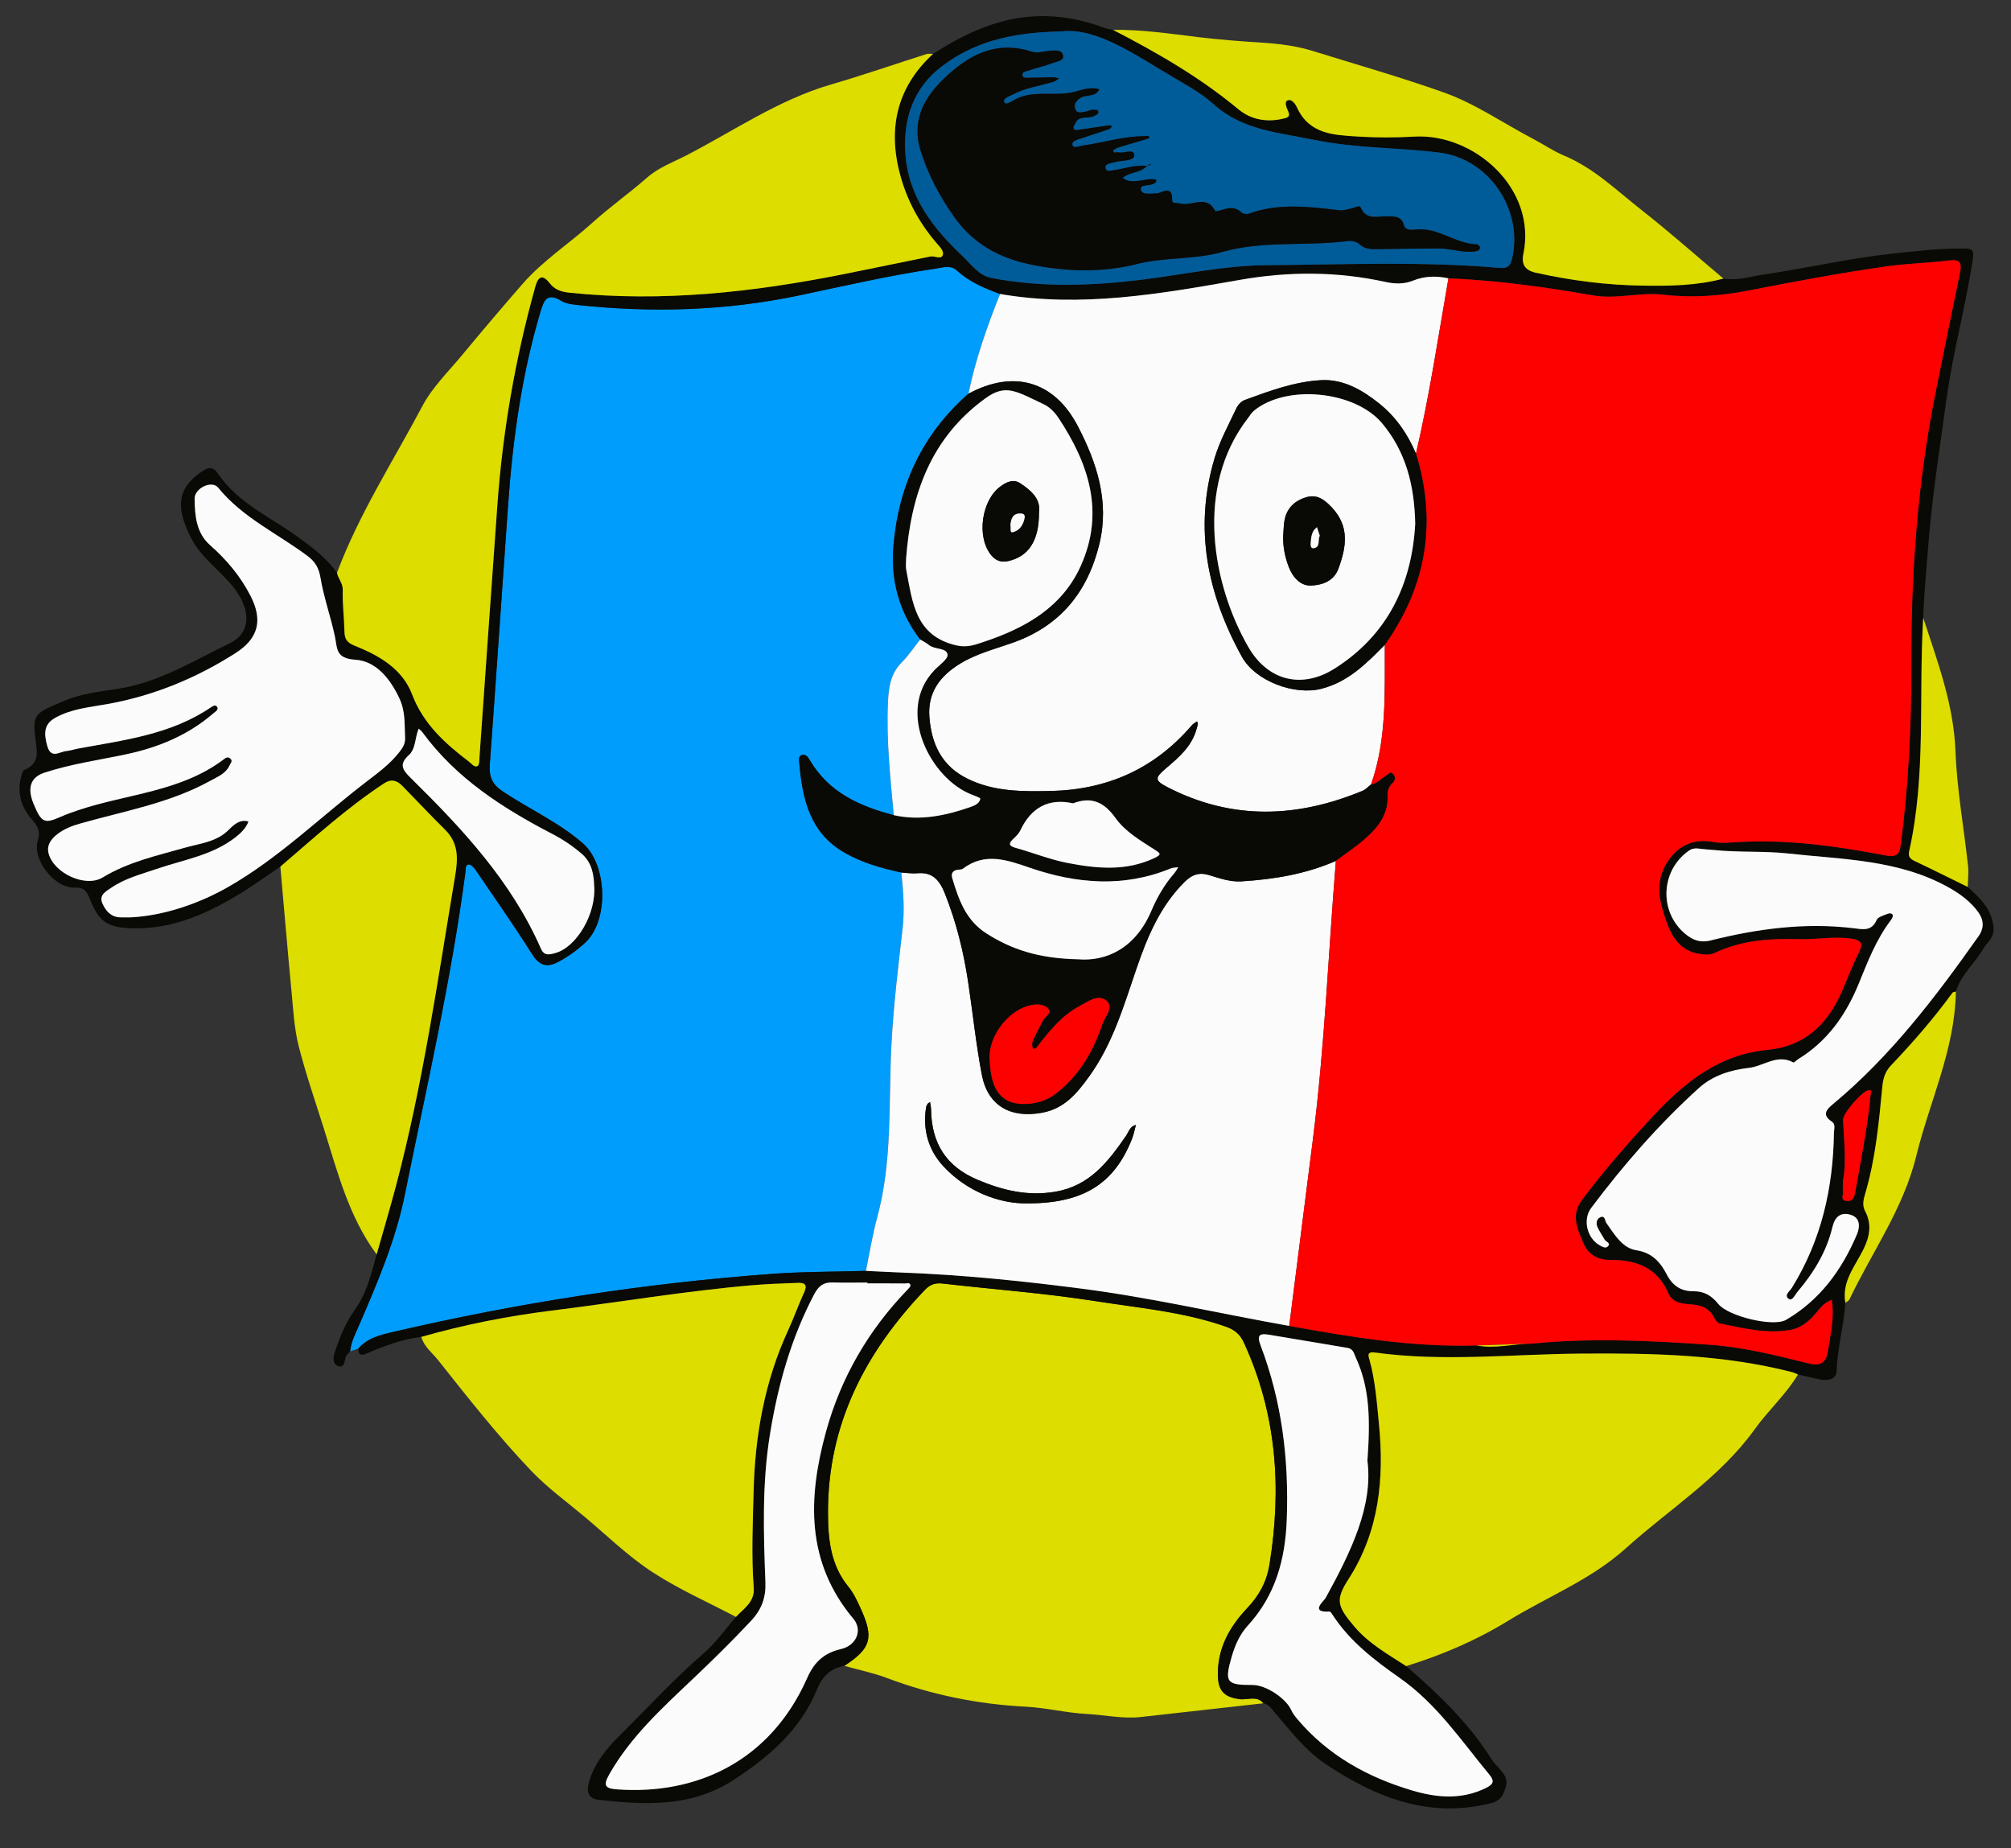
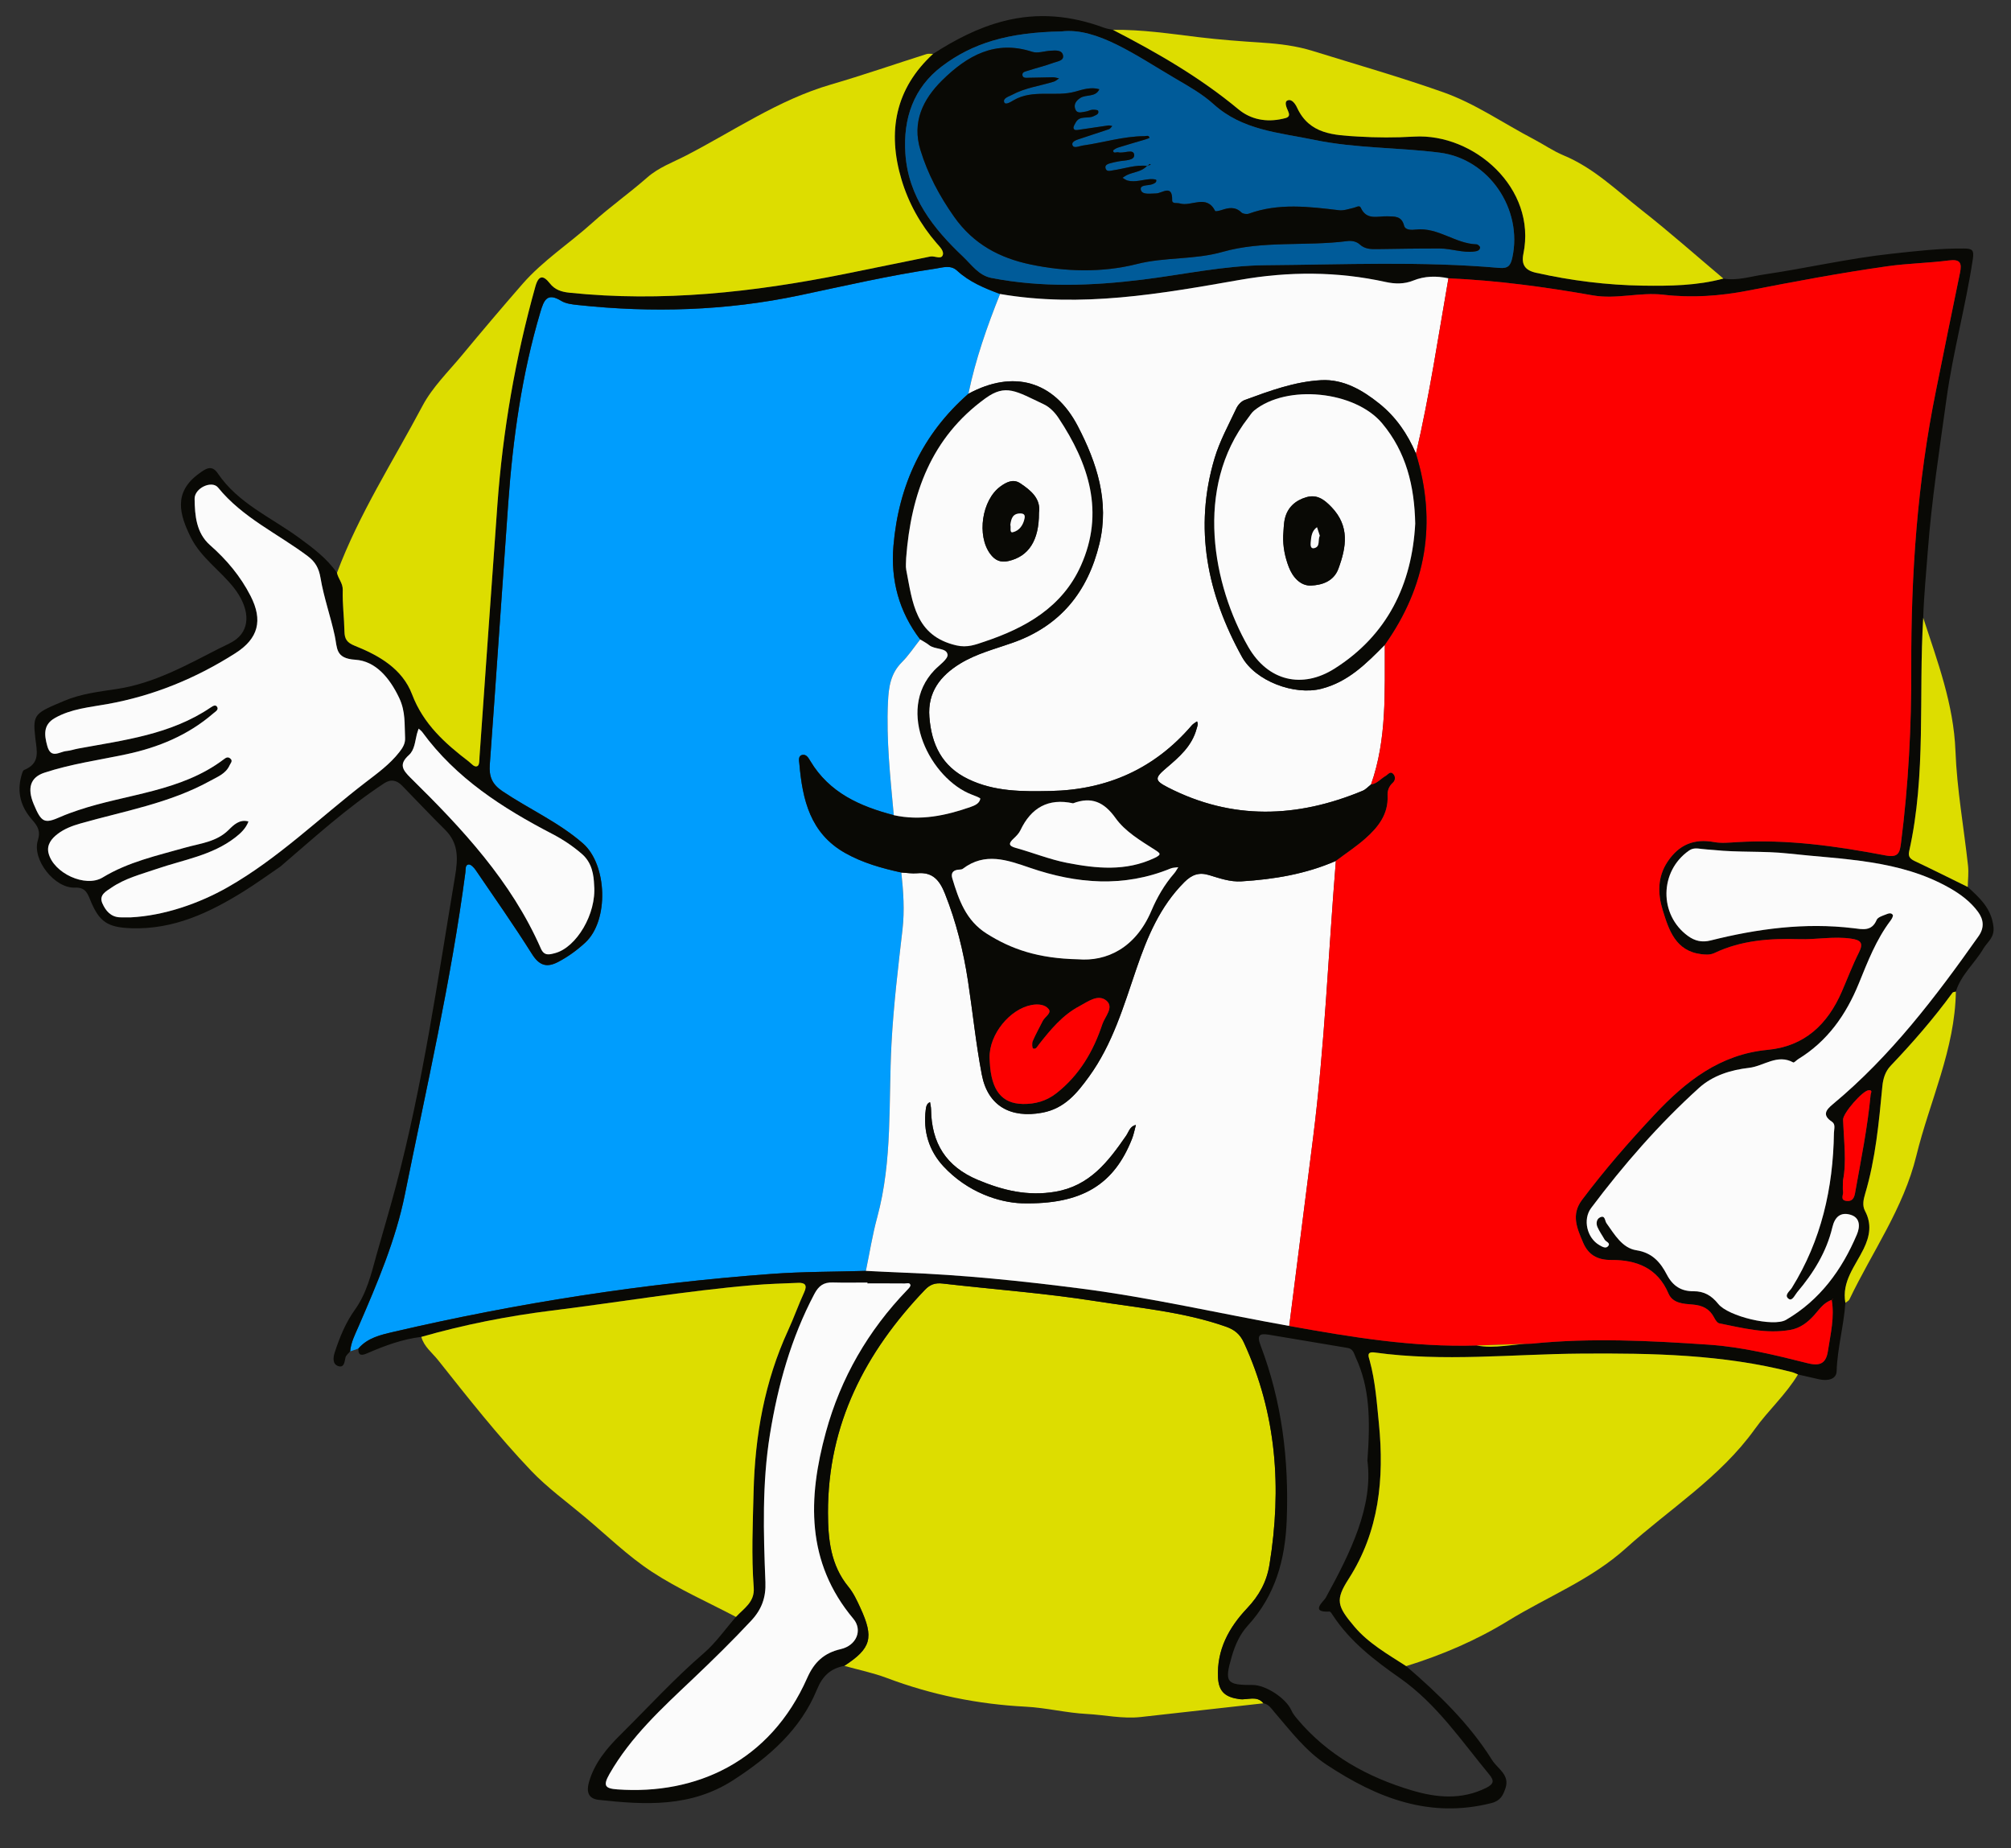
<svg xmlns="http://www.w3.org/2000/svg" version="1.1" id="Layer_1" x="0px" y="0px" width="752px" height="691px" viewBox="0 0 752 691" enable-background="new 0 0 752 691" xml:space="preserve">
  <rect x="0" y="0" width="752" height="691" fill="#333333" stroke="none" />
  <g>
    <path fill-rule="evenodd" clip-rule="evenodd" fill="#009DFD" d="M134.009,504.203c-1.022,0.354-2.044,0.708-3.066,1.062   c0.279-3.375,1.832-6.319,3.144-9.347c6.945-16.023,13.896-32.328,17.312-49.278c8.073-40.067,17.304-79.952,22.646-120.543   c0.144-1.094-0.15-2.768,1.211-2.888c0.808-0.071,1.971,1.135,2.584,2.033c7.099,10.412,14.345,20.734,21.057,31.392   c2.72,4.319,5.473,5.298,9.823,3.019c3.718-1.948,7.082-4.405,10.13-7.217c8.932-8.242,8.27-29.149-0.899-37.137   c-9.121-7.944-20.193-12.833-30.12-19.516c-3.841-2.585-4.999-5.486-4.672-9.921c2.389-32.517,4.545-65.05,6.881-97.57   c1.743-24.26,5.079-48.257,12.045-71.656c1.295-4.35,2.486-7.403,7.781-4.153c1.749,1.073,4.119,1.327,6.248,1.557   c27.777,2.987,55.4,2.166,82.797-3.604c16.913-3.562,33.757-7.482,50.87-9.993c2.672-0.393,5.665-1.521,8.114,0.741   c4.629,4.276,10.302,6.578,16.065,8.736c-4.847,12.147-9.188,24.455-11.83,37.301c-17.223,15.069-26.125,34.332-28.032,56.863   c-1.083,12.791,2.067,24.647,9.996,35.002c-2.269,2.859-4.297,5.959-6.86,8.523c-4.225,4.228-4.921,9.293-5.183,14.938   c-0.658,14.171,0.886,28.186,2.174,42.231c-12.625-3.287-24.084-8.363-31.182-20.202c-0.667-1.111-1.47-2.608-2.933-2.345   c-1.787,0.322-1.292,2.227-1.195,3.335c1.167,13.413,4.028,25.965,17.099,33.349c6.592,3.724,13.729,5.708,21.03,7.305   c0.761,7.106,1.265,14.143,0.429,21.361c-1.644,14.192-3.352,28.387-4.113,42.682c-1.155,21.682,0.461,43.589-5.345,64.918   c-1.784,6.557-2.839,13.313-4.229,19.979c-11.786,0.354-23.605,0.271-35.354,1.141c-47.624,3.522-94.691,10.818-141.205,21.647   C142.395,499.072,137.488,500.16,134.009,504.203z" />
    <path fill-rule="evenodd" clip-rule="evenodd" fill="#DDDD00" d="M472.459,636.836c-15.282,1.707-30.563,3.408-45.844,5.125   c-6.804,0.764-13.488-0.791-20.232-1.14c-7.639-0.395-15.198-2.325-22.838-2.718c-17.889-0.921-35.146-4.418-51.905-10.73   c-5.145-1.938-10.601-3.046-15.914-4.534c10.053-6.57,11.17-10.478,5.978-21.728c-1.25-2.709-2.543-5.524-4.415-7.798   c-6.722-8.163-7.655-17.888-7.673-27.76c-0.061-33.023,13.947-59.987,36.274-83.325c1.93-2.017,3.854-2.649,6.593-2.334   c19.01,2.195,38.142,3.582,57.025,6.553c16.381,2.576,33.058,4.004,48.901,9.562c3.21,1.127,5.279,2.801,6.733,5.956   c12.268,26.633,14.21,54.386,9.582,82.971c-1.05,6.483-3.841,11.572-8.395,16.392c-6.727,7.119-11.385,15.462-10.855,25.954   c0.279,5.532,3.11,7.329,8.078,8.007C466.511,635.691,469.965,633.781,472.459,636.836z" />
    <path fill-rule="evenodd" clip-rule="evenodd" fill="#090905" d="M472.459,636.836c-2.494-3.055-5.948-1.145-8.906-1.547   c-4.968-0.678-7.799-2.475-8.078-8.007c-0.529-10.492,4.129-18.835,10.855-25.954c4.554-4.819,7.345-9.908,8.395-16.392   c4.628-28.585,2.686-56.338-9.582-82.971c-1.454-3.155-3.523-4.829-6.733-5.956c-15.844-5.559-32.521-6.986-48.901-9.562   c-18.884-2.971-38.016-4.357-57.025-6.553c-2.739-0.315-4.663,0.317-6.593,2.334c-22.327,23.338-36.335,50.302-36.274,83.325   c0.018,9.872,0.951,19.597,7.673,27.76c1.872,2.273,3.165,5.089,4.415,7.798c5.192,11.25,4.075,15.157-5.978,21.728   c-5.11,1.004-8.099,3.66-10.237,8.867c-6.146,14.96-17.732,25.069-31.157,33.78c-15.924,10.332-33.021,9.357-50.458,7.451   c-4.018-0.439-4.625-3.194-3.624-6.67c2.043-7.087,6.627-12.584,11.659-17.567c10.354-10.255,20.187-21.035,31.261-30.589   c4.536-3.913,8.05-9.012,12.029-13.573c2.945-3.188,7.062-5.53,6.654-10.909c-0.907-11.96-0.347-23.934-0.053-35.904   c0.516-20.935,4.101-41.185,12.916-60.346c2.149-4.67,3.854-9.545,6.006-14.214c1.28-2.779,0.227-3.627-2.321-3.525   c-5.646,0.223-11.303,0.387-16.929,0.869c-25.193,2.164-50.128,6.398-75.203,9.507c-16.501,2.046-32.737,5.271-48.718,9.826   c-7.059,0.84-13.634,3.276-20.103,6.072c-1.804,0.779-3.54,1.365-3.439-1.711c3.479-4.043,8.385-5.131,13.219-6.256   c46.513-10.829,93.581-18.125,141.205-21.647c11.749-0.869,23.568-0.786,35.354-1.141c4.637,0.22,9.272,0.48,13.911,0.652   c22.266,0.827,44.419,3.123,66.486,5.961c26.182,3.367,51.933,9.354,77.91,13.978c23.181,4.181,46.395,8.033,70.086,7.304   c6.932,1.314,13.756-0.648,20.643-0.682c22.05-2.231,44.072-1.122,66.107,0.379c12.662,0.862,24.896,3.887,37.105,6.949   c4.702,1.18,6.816-0.066,7.508-4.599c0.97-6.355,2.538-12.665,1.395-19.172c0.181-0.065,0.36-0.131,0.54-0.197   c-0.078-0.011-0.188-0.06-0.229-0.025c-0.101,0.082-0.17,0.203-0.251,0.309c-3.062,0.959-4.699,3.599-6.678,5.789   c-2.418,2.679-5.212,4.772-8.765,5.408c-9.066,1.622-17.836-0.676-26.615-2.43c-0.764-0.152-1.499-1.281-1.93-2.12   c-1.701-3.312-4.351-4.617-8.041-4.915c-3.391-0.274-7.474-0.397-9.067-4.15c-4.07-9.586-12.052-12.581-21.364-12.514   c-5.369,0.039-8.678-2.077-10.562-6.536c-2.174-5.146-4.612-10.312-0.392-15.931c8.409-11.192,17.551-21.702,27.132-31.91   c11.693-12.457,24.452-22.506,42.256-24.186c13.827-1.304,22.441-9.527,27.769-21.796c2.12-4.882,4.007-9.88,6.396-14.625   c1.793-3.562,0.647-4.623-2.855-5.145c-6.514-0.97-12.965,0.378-19.453,0.181c-10.883-0.331-21.628,0.385-31.688,5.166   c-1.598,0.759-3.257,0.65-4.901,0.455c-9.688-1.151-12.188-9.043-14.47-16.44c-1.862-6.034-2.077-12.359,1.846-18.197   c4.276-6.362,9.882-8.648,17.374-7.281c2.737,0.5,5.656,0.197,8.478,0.024c18.841-1.155,37.361,1.486,55.759,4.992   c4.845,0.923,5.207-1.302,5.662-4.857c2.771-21.671,3.898-43.467,3.818-65.265c-0.128-34.896,2.272-69.499,9.251-103.729   c2.989-14.667,5.9-29.351,8.964-44.002c0.786-3.755,0.053-5.17-4.18-4.623c-7.586,0.98-15.288,1.087-22.857,2.154   c-17.459,2.462-34.786,5.719-52.095,9.102c-10.476,2.047-21.131,2.803-31.808,1.554c-8.805-1.031-17.509,1.806-26.37,0.245   c-17.861-3.146-35.826-5.594-53.976-6.377c-4.479-0.94-8.861-0.902-13.202,0.854c-3.323,1.346-6.817,1.281-10.292,0.516   c-18.112-3.99-36.266-3.991-54.496-0.786c-29.686,5.22-59.381,10.495-89.686,5.278c-5.764-2.158-11.437-4.46-16.065-8.736   c-2.449-2.263-5.442-1.134-8.114-0.741c-17.113,2.511-33.957,6.431-50.87,9.993c-27.396,5.771-55.02,6.592-82.797,3.604   c-2.129-0.229-4.5-0.483-6.248-1.557c-5.294-3.25-6.486-0.196-7.781,4.153c-6.966,23.399-10.302,47.396-12.045,71.656   c-2.336,32.521-4.492,65.054-6.881,97.57c-0.326,4.435,0.832,7.336,4.672,9.921c9.927,6.683,21,11.571,30.12,19.516   c9.169,7.987,9.831,28.895,0.899,37.137c-3.048,2.812-6.412,5.269-10.13,7.217c-4.351,2.279-7.103,1.301-9.823-3.019   c-6.712-10.657-13.958-20.979-21.057-31.392c-0.613-0.898-1.776-2.104-2.584-2.033c-1.361,0.12-1.067,1.794-1.211,2.888   c-5.342,40.591-14.573,80.476-22.646,120.543c-3.416,16.95-10.367,33.255-17.312,49.278c-1.312,3.027-2.865,5.972-3.144,9.347   c-0.61,0.768-1.576,1.462-1.752,2.318c-0.344,1.669-0.513,3.855-2.629,3.206c-2.343-0.719-1.963-3.38-1.385-5.144   c1.837-5.603,4.031-11.054,7.526-15.929c4.436-6.186,6.166-13.506,8.14-20.699c2.398-8.468,4.915-16.904,7.175-25.409   c10.14-38.164,15.642-77.21,22.174-116.067c1.116-6.64,1.316-12.312-3.788-17.352c-5.446-5.377-10.672-10.977-16.032-16.442   c-1.959-1.998-4.135-2.578-6.697-0.896c-13.94,9.151-26.221,20.364-38.835,31.163c-4.507,3.062-8.92,6.275-13.539,9.158   c-12.897,8.053-26.354,14.405-42.138,13.885c-8.902-0.293-12.076-2.357-15.403-10.572c-0.983-2.426-1.82-4.788-5.693-4.613   c-7.62,0.345-16.158-10.47-13.9-17.691c1.11-3.55-0.148-5.417-2.151-7.688c-4.201-4.762-5.764-10.251-3.994-16.489   c0.216-0.762,0.472-1.898,1.014-2.121c6.17-2.529,4.751-7.03,4.152-12.187c-1.023-8.809-0.063-9.042,10.861-13.67   c6.25-2.648,13.03-3.426,19.728-4.438c13.936-2.107,26.048-8.944,38.358-15.218c2.144-1.093,4.47-1.987,6.324-3.462   c5.493-4.367,4.591-12.001-0.938-19.079c-5.147-6.59-12.436-11.34-16.212-19.019c-4.084-8.306-6.666-16.646,3.121-23.754   c2.349-1.706,4.696-3.516,7.004-0.096c7.573,11.218,19.875,16.429,30.3,24.034c5.245,3.826,10.478,7.739,14.279,13.164   c0.435,2.234,2.239,3.838,2.159,6.479c-0.156,5.137,0.538,10.294,0.634,15.447c0.053,2.823,0.939,4.183,3.81,5.332   c9.114,3.65,17.835,8.596,21.49,18.216c4.207,11.074,12.305,18.307,21.213,25.106c1.004,0.767,2.109,2.353,3.286,1.634   c0.718-0.438,0.631-2.364,0.721-3.635c2.234-31.37,4.387-62.745,6.675-94.111c2.014-27.626,6.717-54.789,14.191-81.479   c1.228-4.384,2.99-4.287,5.399-1.227c1.943,2.468,4.42,3.21,7.348,3.514c34.64,3.592,68.776-0.175,102.707-6.965   c10.752-2.151,21.482-4.408,32.232-6.563c1.553-0.312,3.881,1.105,4.585-0.349c0.775-1.604-1.111-3.353-2.229-4.645   c-6.085-7.032-10.536-15.072-13.146-23.845c-5.294-17.793-2.37-33.857,11.814-46.912c8.24-5.292,16.768-9.783,26.405-12.26   c12.904-3.316,25.289-2.071,37.571,2.48c1.052,0.39,2.197,0.525,3.299,0.779c16.515,8.515,32.542,17.749,46.922,29.698   c4.611,3.832,10.447,4.943,16.52,3.556c1.545-0.353,3.088-0.538,2.088-2.795c-0.594-1.34-1.557-3.464-0.295-4.043   c1.668-0.767,3.029,1.394,3.64,2.712c4.617,9.981,13.862,10.22,22.75,10.767c6.968,0.429,14.004,0.438,20.974,0.023   c22.35-1.332,45.949,19.283,40.887,43.843c-0.829,4.021,0.652,6.154,4.678,7.054c13.192,2.949,26.563,4.635,40.037,4.827   c10.062,0.143,20.211,0.021,30.075-2.648c5.155,0.891,10.107-0.772,15.073-1.503c16.023-2.358,31.818-6.055,47.971-7.79   c9-0.968,17.94-2.044,27.012-1.938c3.08,0.035,3.731,0.61,3.23,3.934c-2.652,17.595-7.435,34.764-9.869,52.421   c-2.604,18.883-5.544,37.694-6.973,56.73c-0.625,8.328-1.445,16.64-1.719,24.992c-1.774,29.11,1.196,58.508-5.27,87.331   c-0.472,2.103,0.568,2.892,2.272,3.698c6.588,3.118,13.105,6.384,19.65,9.595c4.476,4.104,8.815,7.946,9.619,14.842   c0.48,4.122-2.271,5.675-3.728,8.159c-3.226,5.501-8.39,9.778-10.344,16.128c-0.426,0.129-1.042,0.119-1.251,0.406   c-7.05,9.678-14.896,18.675-23.142,27.34c-2.009,2.111-2.817,4.812-3.092,7.688c-1.292,13.54-2.538,27.085-6.448,40.212   c-0.608,2.045-1.119,4.32-0.045,6.328c2.615,4.886,1.81,9.456-0.502,14.204c-3.123,6.413-8.272,12.192-6.829,20.167   c-0.561,8.58-2.992,16.903-3.262,25.567c-0.098,3.152-3.526,3.722-6.531,3.04c-2.648-0.602-5.296-1.204-7.944-1.806   c-0.757-0.302-1.489-0.693-2.271-0.894c-25.876-6.636-52.314-7.102-78.774-6.915c-25.731,0.182-51.475,3.152-77.179-0.405   c-3.248-0.45-2.331,1.51-1.934,2.961c2.122,7.753,2.674,15.722,3.463,23.663c2.037,20.48,0.081,40.283-11.318,58.015   c-5.075,7.894-4.325,10.183,2.159,17.855c5.296,6.266,12.519,10.339,19.361,14.754c12.104,10.433,23.582,21.46,32.128,35.121   c2.053,3.28,6.696,5.491,5.01,10.504c-0.867,2.578-1.809,4.714-5.245,5.585c-23.092,5.853-42.749-1.852-61.62-14.316   c-7.996-5.281-13.473-12.633-19.512-19.641C475.468,638.869,474.458,637.177,472.459,636.836z M640.829,317.794   c-1.492-0.124-2.99-0.207-4.477-0.385c-1.636-0.194-3.147-0.503-4.738,0.599c-11.104,7.685-11.322,24.065-0.38,31.96   c2.579,1.86,5.214,2.462,8.438,1.654c17.528-4.395,35.264-6.763,53.361-4.587c3.49,0.419,6.872,1.29,8.735-3.11   c0.409-0.968,2.114-1.507,3.326-1.974c0.84-0.324,2.053-0.907,2.698,0.117c0.243,0.386-0.361,1.501-0.817,2.103   c-5.39,7.11-8.557,15.366-11.87,23.495c-4.779,11.724-11.692,21.591-22.649,28.301c-0.665,0.407-1.574,1.43-1.873,1.265   c-5.989-3.3-11.034,1.385-16.526,2.01c-6.785,0.772-13.572,2.851-18.727,7.514c-14.971,13.544-28.19,28.734-40.311,44.86   c-3.268,4.347-1.544,11.265,3.03,13.896c1.006,0.579,2.341,1.413,3.207,0.489c1.211-1.292-0.761-1.698-1.233-2.547   c-0.881-1.58-1.967-3.066-2.682-4.715c-0.558-1.282-0.339-2.938,0.945-3.566c1.988-0.972,1.787,1.239,2.45,2.165   c3.015,4.204,5.872,9.292,11.183,10.113c6.001,0.929,9.029,4.584,11.396,9.128c2.201,4.227,5.386,6.232,9.907,6.193   c4.019-0.034,6.809,1.62,9.312,4.747c3.725,4.648,20.605,8.708,25.33,5.953c12.664-7.382,20.895-18.655,26.509-31.928   c1.188-2.81,1.355-6.317-2.493-7.398c-3.615-1.015-5.758,0.819-6.672,4.681c-2.188,9.245-7.08,17.141-13.166,24.314   c-0.882,1.04-1.835,3.426-3.161,2.489c-1.896-1.339,0.408-2.906,1.145-4.091c11.044-17.76,15.46-37.3,15.762-57.958   c0.021-1.414,0.72-3.214-0.755-4.192c-3.769-2.503-2.181-4.444,0.368-6.562c21.601-17.945,38.407-40.052,54.472-62.805   c2.237-3.169,1.905-6.24-0.221-9.123c-2.803-3.797-6.518-6.571-10.626-8.904c-18.739-10.638-39.847-10.618-60.307-12.882   C659.555,318.101,650.111,318.785,640.829,317.794z M48.919,342.986c12.455-0.635,25.579-5.192,36.293-11.297   c18.933-10.786,34.374-26.04,51.471-39.165c4.482-3.44,9.082-6.763,12.621-11.286c1.266-1.619,2.295-3.206,2.178-5.384   c-0.271-5.021,0.242-9.739-2.208-14.911c-3.609-7.622-8.916-13.797-16.404-14.279c-7.504-0.484-6.699-4.32-7.667-8.855   c-1.559-7.301-4.12-14.407-5.35-21.748c-0.614-3.664-1.97-6.021-4.762-8.119c-11.244-8.448-24.384-14.361-33.545-25.646   c-2.301-2.834-8.821,0.166-8.774,4.193c0.072,6.241,0.625,12.807,5.772,17.328c6.213,5.458,11.381,11.629,15.15,18.982   c4.665,9.102,2.978,15.906-5.672,21.42c-14.719,9.384-30.604,15.913-47.843,19.016c-6.685,1.203-13.563,1.756-19.644,5.213   c-4.401,2.502-4.02,6.245-2.866,10.436c1.383,5.021,4.589,2.149,7.157,1.918c1.475-0.132,2.911-0.652,4.378-0.924   c17.127-3.162,34.598-5.208,49.56-15.357c0.829-0.562,1.925-1.268,2.491-0.111c0.506,1.034-0.775,1.69-1.504,2.322   c-9.42,8.146-20.518,12.723-32.564,15.281c-10.233,2.174-20.643,3.604-30.613,6.895c-5.222,1.724-6.47,5.762-3.986,11.716   c2.907,6.968,4.005,7.457,10.081,4.771c2.119-0.938,4.314-1.715,6.512-2.456c18.287-6.165,38.489-6.858,54.631-19.146   c0.679-0.517,1.389-0.91,2.218-0.266c1.196,0.929,0.194,1.752-0.159,2.562c-1.386,3.177-4.496,4.319-7.208,5.821   c-15.162,8.397-32.161,11.302-48.56,15.964c-3.117,0.887-6.016,1.991-8.523,3.896c-2.292,1.742-4.22,4.093-3.427,7.232   c1.876,7.431,13.764,12.999,20.234,9.068c9.576-5.816,20.251-8.144,30.782-11.139c5.648-1.606,11.771-2.098,16.354-6.67   c1.884-1.881,4.105-4.051,7.387-3.128c-0.948,2.573-2.866,4.374-4.944,5.987c-8.66,6.723-19.418,8.329-29.395,11.759   c-5.817,2-11.805,3.493-16.929,7.02c-1.928,1.327-4.754,2.688-3.359,5.845c1.233,2.792,3.161,5.125,6.648,5.235   C46.26,343.021,47.59,342.986,48.919,342.986z M396.981,11.745c-20.05,0.353-33.347,4.414-44.766,13.043   c-10.576,7.992-14.524,19.468-13.66,32.563c1.073,16.263,10.403,28.041,21.593,38.617c3.183,3.009,5.829,7.027,10.609,7.955   c18.809,3.647,37.662,2.951,56.545,0.609c15.332-1.901,30.574-5.259,46.018-5.378c29.115-0.224,58.268-1.543,87.351,1.011   c3.275,0.288,4.201-0.891,4.852-3.854c3.953-18.004-8.639-36.881-27.161-39.239c-15.566-1.982-31.308-1.555-46.892-4.781   c-13.338-2.762-26.862-3.561-37.691-13.365c-4.146-3.754-9.187-6.603-14.059-9.455C424.697,20.677,410.231,10.199,396.981,11.745z    M511.339,546.125c1.114-15.374,0.881-27.285-4.348-38.531c-0.657-1.415-0.921-3.272-3.011-3.619   c-9.837-1.634-19.666-3.316-29.503-4.951c-3.464-0.575-4.563,0.146-3.09,4.018c7.979,20.978,10.624,42.713,9.782,65.139   c-0.564,15.044-4.271,28.369-14.593,39.646c-2.901,3.169-4.7,7.161-5.937,11.4c-2.838,9.731-2.134,10.809,7.796,10.765   c4.912-0.022,12.463,4.977,14.435,9.417c0.525,1.184,1.365,2.263,2.208,3.266c11.405,13.572,26.229,21.779,42.938,26.744   c9.228,2.742,18.549,3.593,27.719-0.96c2.983-1.48,3.027-2.747,1.159-5.006c-10.469-12.656-19.669-26.426-33.457-36.08   c-9.403-6.585-18.557-13.586-25.002-23.404c-0.357-0.545-0.878-1.453-1.277-1.43c-7.531,0.443-2.083-3.943-1.473-5.054   C505.068,580.417,513.547,563.154,511.339,546.125z M324.366,479.847c0-0.107,0.001-0.216,0.001-0.323   c-4.33,0-8.664,0.096-12.99-0.031c-3.354-0.098-5.232,1.227-6.868,4.327c-8.72,16.52-13.637,34.207-16.598,52.496   c-2.966,18.317-2.423,36.783-1.69,55.229c0.223,5.594-1.31,10.104-5.304,14.383c-7.047,7.551-14.397,14.75-21.882,21.848   c-11.454,10.862-23.129,21.5-31.124,35.483c-2.562,4.48-1.579,5.444,3.007,5.771c29.292,2.088,57.068-10.307,70.945-41.702   c2.582-5.842,6.259-9.311,12.531-10.752c5.922-1.361,8.248-7.123,4.722-11.326c-17.792-21.205-17.032-45.151-10.28-69.815   c5.539-20.23,15.784-37.942,30.367-53.091c0.529-0.55,1.342-1.341,1.242-1.873c-0.197-1.053-1.368-0.592-2.11-0.6   C333.679,479.823,329.022,479.847,324.366,479.847z M222.178,331.022c-0.155-3.765-0.703-8.387-4.584-11.755   c-3.394-2.945-7.106-5.413-11.104-7.492c-18.559-9.648-35.958-20.793-48.569-38.046c-0.367-0.502-0.909-0.876-1.369-1.311   c-0.228,0.694-0.498,1.377-0.676,2.083c-0.686,2.725-0.841,5.88-2.958,7.788c-3.791,3.419-2.469,5.497,0.66,8.572   c19.255,18.93,37.632,38.593,48.682,63.792c1.248,2.845,3.189,2.267,5.342,1.689C215.53,354.219,223.077,341.688,222.178,331.022z    M689.162,441.366c0,2.15-0.139,3.173,0.035,4.14c0.221,1.229-1.268,3.203,1.303,3.507c2.139,0.253,2.857-1.084,3.188-2.945   c2.171-12.25,4.67-24.447,5.83-36.855c0.055-0.581,0.888-1.706-0.751-1.598c-2.256,0.149-9.665,8.618-9.569,11.054   C689.508,426.619,690.559,434.569,689.162,441.366z" />
    <path fill-rule="evenodd" clip-rule="evenodd" fill="#DDDD00" d="M348.902,20.158c-14.185,13.055-17.108,29.119-11.814,46.912   c2.61,8.772,7.062,16.812,13.146,23.845c1.117,1.292,3.004,3.04,2.229,4.645c-0.704,1.454-3.032,0.037-4.585,0.349   c-10.75,2.155-21.48,4.412-32.232,6.563c-33.931,6.79-68.066,10.557-102.707,6.965c-2.928-0.304-5.405-1.046-7.348-3.514   c-2.409-3.061-4.171-3.157-5.399,1.227c-7.474,26.689-12.177,53.853-14.191,81.479c-2.288,31.366-4.44,62.741-6.675,94.111   c-0.09,1.271-0.003,3.196-0.721,3.635c-1.177,0.719-2.282-0.867-3.286-1.634c-8.908-6.8-17.006-14.032-21.213-25.106   c-3.655-9.62-12.376-14.565-21.49-18.216c-2.871-1.149-3.757-2.509-3.81-5.332c-0.096-5.153-0.79-10.311-0.634-15.447   c0.08-2.642-1.724-4.245-2.159-6.479c8.25-22.032,21.025-41.774,31.975-62.422c3.69-6.957,9.639-12.749,14.752-18.91   c7.445-8.97,14.975-17.873,22.641-26.654c7.684-8.804,17.566-15.156,26.182-22.938c6.55-5.918,13.812-11.043,20.45-16.869   c4.306-3.778,9.569-5.657,14.458-8.177c17.897-9.225,34.601-20.867,54.252-26.592c11.999-3.496,23.82-7.599,35.737-11.38   C347.204,19.98,348.085,20.168,348.902,20.158z" />
    <path fill-rule="evenodd" clip-rule="evenodd" fill="#DDDD00" d="M525.841,622.933c-6.843-4.415-14.065-8.488-19.361-14.754   c-6.484-7.673-7.234-9.962-2.159-17.855c11.399-17.731,13.355-37.534,11.318-58.015c-0.789-7.941-1.341-15.91-3.463-23.663   c-0.397-1.451-1.314-3.411,1.934-2.961c25.704,3.558,51.447,0.587,77.179,0.405c26.46-0.187,52.898,0.279,78.774,6.915   c0.781,0.2,1.514,0.592,2.271,0.894c-4.485,7.505-11.067,13.354-16.122,20.406c-13.013,18.151-31.918,29.854-48.151,44.499   c-13.179,11.889-29.416,18.151-44.121,27.192C552.002,613.335,539.204,618.779,525.841,622.933z" />
    <path fill-rule="evenodd" clip-rule="evenodd" fill="#DDDD00" d="M157.551,499.842c15.981-4.555,32.217-7.78,48.718-9.826   c25.075-3.108,50.009-7.343,75.203-9.507c5.626-0.482,11.282-0.646,16.929-0.869c2.548-0.102,3.602,0.746,2.321,3.525   c-2.151,4.669-3.856,9.544-6.006,14.214c-8.815,19.161-12.4,39.411-12.916,60.346c-0.294,11.971-0.854,23.944,0.053,35.904   c0.407,5.379-3.709,7.722-6.654,10.909c-10.514-5.544-21.502-10.364-31.399-16.851c-8.982-5.886-16.806-13.551-25.087-20.495   c-6.783-5.688-14.037-10.945-20.112-17.317c-12.427-13.036-23.565-27.225-34.771-41.327   C161.597,505.736,158.562,503.527,157.551,499.842z" />
-     <path fill-rule="evenodd" clip-rule="evenodd" fill="#DDDD00" d="M104.839,324.014c12.615-10.799,24.895-22.012,38.835-31.163   c2.562-1.682,4.738-1.102,6.697,0.896c5.359,5.466,10.585,11.065,16.032,16.442c5.104,5.04,4.904,10.712,3.788,17.352   c-6.532,38.857-12.034,77.903-22.174,116.067c-2.26,8.505-4.776,16.941-7.175,25.409c-10.45-14.154-14.657-30.928-19.811-47.299   c-3.215-10.214-6.75-20.352-9.37-30.719c-1.629-6.447-1.982-13.242-2.618-19.909C107.55,355.407,106.23,339.707,104.839,324.014z" />
    <path fill-rule="evenodd" clip-rule="evenodd" fill="#DDDD00" d="M644.452,104.151c-9.864,2.67-20.013,2.791-30.075,2.648   c-13.474-0.192-26.845-1.878-40.037-4.827c-4.025-0.899-5.507-3.032-4.678-7.054c5.062-24.56-18.537-45.175-40.887-43.843   c-6.97,0.415-14.006,0.405-20.974-0.023c-8.888-0.547-18.133-0.785-22.75-10.767c-0.61-1.318-1.972-3.479-3.64-2.712   c-1.262,0.579-0.299,2.703,0.295,4.043c1,2.257-0.543,2.442-2.088,2.795c-6.072,1.388-11.908,0.276-16.52-3.556   c-14.38-11.949-30.407-21.184-46.922-29.698c10.712-0.151,21.268,1.43,31.862,2.718c7.99,0.971,16.034,1.56,24.069,2.084   c6.386,0.417,12.689,1.196,18.805,3.097c16.293,5.063,32.724,9.749,48.798,15.438c11.991,4.243,22.55,11.655,33.806,17.542   c3.756,1.965,7.284,4.44,11.178,6.055c11.276,4.675,19.86,13.142,29.203,20.475C624.343,86.764,634.289,95.596,644.452,104.151z" />
    <path fill-rule="evenodd" clip-rule="evenodd" fill="#DDDD00" d="M690.07,487.097c-1.443-7.975,3.706-13.754,6.829-20.167   c2.312-4.748,3.117-9.318,0.502-14.204c-1.074-2.008-0.563-4.283,0.045-6.328c3.91-13.127,5.156-26.672,6.448-40.212   c0.274-2.877,1.083-5.577,3.092-7.688c8.246-8.665,16.092-17.662,23.142-27.34c0.209-0.287,0.825-0.277,1.251-0.406   c-0.314,21.585-9.781,40.94-14.781,61.386c-4.813,19.684-16.517,35.899-25.025,53.716   C691.317,486.385,690.582,486.687,690.07,487.097z" />
    <path fill-rule="evenodd" clip-rule="evenodd" fill="#DDDD00" d="M735.831,331.622c-6.545-3.211-13.062-6.477-19.65-9.595   c-1.704-0.807-2.744-1.596-2.272-3.698c6.466-28.823,3.495-58.221,5.27-87.331c5.31,16.29,11.384,32.255,12.056,49.834   c0.548,14.316,3.14,28.551,4.696,42.836C736.215,326.284,735.88,328.969,735.831,331.622z" />
    <path fill-rule="evenodd" clip-rule="evenodd" fill="#FBFBFB" d="M373.961,109.919c30.305,5.217,60-0.059,89.686-5.278   c18.23-3.205,36.384-3.204,54.496,0.786c3.475,0.766,6.969,0.83,10.292-0.516c4.341-1.757,8.723-1.795,13.201-0.854   c-3.821,21.894-7.095,43.89-12.145,65.556c-3.089-7.312-7.495-13.725-13.69-18.695c-6.324-5.074-13.43-9.21-21.732-8.774   c-9.939,0.521-19.344,4.018-28.646,7.428c-1.26,0.462-2.505,1.837-3.097,3.099c-2.875,6.135-6.209,12.17-8.135,18.613   c-7.834,26.199-2.74,50.829,10.192,74.249c5.043,9.133,19.646,14.565,29.729,11.988c10.076-2.576,16.861-9.474,23.732-16.447   c-0.085,17.571,0.842,35.243-5.161,52.23c-1.034,0.795-1.955,1.859-3.118,2.344c-24.457,10.18-48.772,11.1-72.854-1.263   c-4.955-2.544-5.029-3.46-0.667-7.16c4.829-4.095,9.658-8.214,11.409-14.721c0.254-0.942,0.718-1.823,0.153-2.789   c-0.655,0.488-1.429,0.875-1.947,1.48c-13.915,16.229-31.607,24.12-52.922,24.549c-10.531,0.211-20.878,0.271-30.696-4.464   c-9.828-4.738-13.722-12.975-14.506-23.229c-0.708-9.256,4.112-15.416,11.524-19.946c6.142-3.754,13.137-5.483,19.84-7.87   c17.663-6.291,27.881-19.002,32.209-36.894c3.837-15.86-0.976-30.387-8.072-44.018c-8.884-17.063-24.232-21.146-40.904-12.103   C364.773,134.374,369.114,122.066,373.961,109.919z" />
    <path fill-rule="evenodd" clip-rule="evenodd" fill="#FBFBFB" d="M482.095,495.75c-25.978-4.624-51.729-10.61-77.91-13.978   c-22.067-2.838-44.221-5.134-66.486-5.961c-4.639-0.172-9.274-0.433-13.911-0.652c1.39-6.665,2.444-13.422,4.229-19.979   c5.806-21.329,4.189-43.236,5.345-64.918c0.762-14.295,2.47-28.489,4.113-42.682c0.836-7.219,0.332-14.255-0.429-21.361   c1.985,0.107,3.994,0.461,5.951,0.277c5.828-0.547,8.397,2.698,10.364,7.644c4.197,10.557,6.911,21.463,8.612,32.642   c1.774,11.66,2.955,23.427,5.165,35c2.243,11.749,10.798,16.407,22.56,14.244c8.432-1.551,13.054-7.328,17.529-13.492   c8.823-12.15,12.969-26.398,17.741-40.36c4.042-11.825,8.786-23.222,17.893-32.343c2.868-2.872,5.525-3.772,9.259-2.65   c3.948,1.186,7.844,2.607,12.12,2.344c12.164-0.75,24.046-2.727,35.301-7.641c-2.819,34.572-4.178,69.266-8.543,103.712   C488.033,448.98,485.062,472.365,482.095,495.75z M382.081,449.893c22.777,0.576,34.568-7.22,41.23-24.105   c0.654-1.658,0.976-3.447,1.451-5.177c-2.229,0.424-2.656,2.564-3.68,4.044c-6.69,9.676-13.593,18.728-26.459,20.909   c-10.316,1.749-19.569-0.478-28.97-4.42c-11.912-4.996-17.325-13.768-17.487-26.312c-0.012-0.921-0.249-1.838-0.381-2.756   c-1.285,0.497-1.473,1.767-1.605,2.799c-1.035,8.033,1.17,15.318,6.574,21.155C361.844,445.846,373.693,449.595,382.081,449.893z" />
    <path fill-rule="evenodd" clip-rule="evenodd" fill="#090905" d="M499.54,321.884c-11.255,4.914-23.137,6.891-35.301,7.641   c-4.276,0.264-8.172-1.158-12.12-2.344c-3.733-1.122-6.391-0.222-9.259,2.65c-9.106,9.121-13.851,20.518-17.893,32.343   c-4.772,13.962-8.918,28.21-17.741,40.36c-4.476,6.164-9.098,11.941-17.529,13.492c-11.762,2.163-20.316-2.495-22.56-14.244   c-2.21-11.573-3.391-23.34-5.165-35c-1.701-11.179-4.415-22.085-8.612-32.642c-1.967-4.945-4.536-8.19-10.364-7.644   c-1.957,0.184-3.966-0.17-5.951-0.277c-7.301-1.597-14.438-3.581-21.03-7.305c-13.07-7.384-15.932-19.936-17.099-33.349   c-0.097-1.108-0.592-3.013,1.195-3.335c1.463-0.264,2.266,1.233,2.933,2.345c7.098,11.839,18.557,16.915,31.181,20.202   c9.938,2.196,19.443,0.184,28.785-3.094c1.51-0.53,3.26-1.27,3.574-3.051c0.058-0.325-2.067-1.118-3.235-1.563   c-15.188-5.792-28.604-31.153-13.956-46.486c1.83-1.916,5.187-4.188,4.937-5.861c-0.393-2.626-4.736-1.772-6.894-3.527   c-1.015-0.825-2.222-1.414-3.341-2.11c-7.929-10.354-11.079-22.211-9.996-35.002c1.907-22.531,10.81-41.794,28.032-56.863   c16.673-9.044,32.021-4.961,40.905,12.103c7.097,13.631,11.909,28.157,8.072,44.018c-4.328,17.892-14.546,30.603-32.209,36.894   c-6.703,2.387-13.698,4.116-19.84,7.87c-7.412,4.53-12.232,10.69-11.524,19.946c0.784,10.255,4.678,18.491,14.506,23.229   c9.818,4.734,20.165,4.675,30.696,4.464c21.314-0.429,39.007-8.32,52.922-24.549c0.519-0.605,1.292-0.992,1.947-1.48   c0.564,0.966,0.101,1.847-0.153,2.789c-1.751,6.507-6.58,10.626-11.409,14.721c-4.362,3.7-4.288,4.616,0.667,7.16   c24.082,12.362,48.397,11.442,72.854,1.263c1.163-0.484,2.084-1.549,3.118-2.345c2.277-0.315,3.649-2.163,5.488-3.22   c0.89-0.511,1.734-1.994,2.9-0.631c0.84,0.981,0.683,2.365-0.217,3.18c-1.496,1.355-2.07,2.986-1.979,4.858   c0.335,6.983-3.565,11.838-8.336,16.056C507.103,316.584,503.223,319.122,499.54,321.884z M338.847,208.626   c0,1.497-0.245,3.043,0.039,4.484c2.355,11.953,3.259,24.657,18.799,28.204c4.103,0.937,7.175-0.325,10.441-1.417   c15.353-5.133,29.062-12.843,36.036-28.344c9.004-20.01,3.01-38.194-8.35-55.304c-1.341-2.018-3.284-4.042-5.426-5.053   c-10.451-4.937-14.258-7.797-21.891-2.271C348.18,163.632,340.659,184.718,338.847,208.626z M403.092,358.663   c10.688,0.907,21.536-4.191,27.451-18.118c2.134-5.022,4.883-9.81,8.526-13.988c0.604-0.693,1.03-1.543,1.539-2.32   c-0.955,0.147-1.985,0.111-2.854,0.469c-17.556,7.206-35.128,5.731-52.553-0.236c-8.563-2.933-16.848-5.965-25.18,0.355   c-0.471,0.356-1.287,0.261-1.944,0.366c-1.919,0.306-2.499,1.478-1.972,3.226c2.418,8.006,5.073,15.713,12.798,20.608   C378.273,354.964,388.306,358.349,403.092,358.663z M370.042,395.53c0,0,0.036,0.831,0.082,1.662   c0.587,10.469,4.438,15.443,12.413,15.567c4.555,0.071,8.776-1.092,12.538-4.047c8.576-6.737,13.796-15.685,17.144-25.777   c0.942-2.84,4.508-6.347,1.482-8.833c-3.124-2.568-6.948,0.445-10.055,2.084c-6.309,3.328-10.779,8.757-15.113,14.268   c-0.581,0.737-1.138,2.017-2.193,1.562c-0.399-0.172-0.498-1.971-0.151-2.778c1.106-2.579,2.501-5.033,3.754-7.551   c0.759-1.524,3.389-2.875,2.192-4.402c-1.332-1.7-3.871-2-6.409-1.528C377.762,377.236,369.858,386.592,370.042,395.53z    M401.267,300.343c-9.284-2.033-15.712,1.677-19.697,10.095c-0.551,1.164-1.561,2.167-2.522,3.067   c-1.866,1.746-2.056,2.733,0.821,3.526c6.395,1.764,12.618,4.305,19.099,5.566c10.964,2.136,22.014,3.275,32.725-1.794   c2.832-1.341,2.211-1.763,0.121-3.104c-5.323-3.415-11.061-6.781-14.667-11.842C412.854,299.834,408.133,297.746,401.267,300.343z" />
    <path fill-rule="evenodd" clip-rule="evenodd" fill="#FBFBFB" d="M344.095,239.085c1.119,0.696,2.326,1.285,3.341,2.11   c2.157,1.755,6.501,0.901,6.894,3.527c0.25,1.674-3.106,3.945-4.937,5.861c-14.648,15.333-1.232,40.694,13.956,46.486   c1.168,0.445,3.293,1.238,3.235,1.563c-0.314,1.781-2.064,2.521-3.574,3.051c-9.342,3.277-18.847,5.29-28.785,3.094   c-1.287-14.046-2.831-28.061-2.173-42.231c0.262-5.646,0.958-10.711,5.183-14.938C339.798,245.044,341.826,241.944,344.095,239.085   z" />
    <path fill-rule="evenodd" clip-rule="evenodd" fill="#FD0000" d="M499.54,321.884c3.683-2.762,7.562-5.3,11-8.339   c4.771-4.218,8.671-9.072,8.336-16.056c-0.091-1.872,0.483-3.503,1.979-4.858c0.899-0.814,1.057-2.198,0.217-3.18   c-1.166-1.363-2.011,0.12-2.9,0.631c-1.839,1.057-3.211,2.904-5.488,3.22c6.003-16.986,5.076-34.658,5.161-52.229   c15.529-21.922,19.559-45.718,11.646-71.46c5.05-21.666,8.323-43.662,12.145-65.556c18.15,0.783,36.115,3.231,53.977,6.377   c8.861,1.561,17.565-1.276,26.37-0.245c10.677,1.249,21.332,0.493,31.808-1.554c17.309-3.383,34.636-6.64,52.095-9.102   c7.569-1.067,15.271-1.174,22.857-2.154c4.232-0.547,4.966,0.868,4.18,4.623c-3.063,14.651-5.975,29.335-8.964,44.002   c-6.979,34.23-9.379,68.833-9.251,103.729c0.08,21.798-1.048,43.594-3.818,65.265c-0.455,3.556-0.817,5.78-5.662,4.857   c-18.397-3.506-36.918-6.147-55.759-4.992c-2.821,0.173-5.74,0.476-8.478-0.024c-7.492-1.367-13.098,0.919-17.374,7.281   c-3.923,5.838-3.708,12.163-1.846,18.197c2.282,7.397,4.781,15.289,14.47,16.44c1.645,0.195,3.304,0.304,4.901-0.455   c10.06-4.781,20.805-5.497,31.688-5.166c6.488,0.197,12.939-1.15,19.453-0.181c3.503,0.521,4.648,1.583,2.855,5.145   c-2.39,4.745-4.276,9.743-6.396,14.625c-5.327,12.269-13.941,20.492-27.769,21.796c-17.804,1.68-30.562,11.729-42.256,24.186   c-9.581,10.208-18.723,20.718-27.132,31.91c-4.221,5.618-1.782,10.785,0.392,15.931c1.884,4.459,5.192,6.575,10.562,6.536   c9.312-0.067,17.294,2.928,21.364,12.514c1.594,3.753,5.677,3.876,9.067,4.15c3.69,0.298,6.34,1.603,8.041,4.915   c0.431,0.839,1.166,1.968,1.93,2.12c8.779,1.754,17.549,4.052,26.615,2.43c3.553-0.636,6.347-2.729,8.765-5.408   c1.979-2.19,3.615-4.83,6.678-5.789l-0.06-0.087c1.144,6.508-0.425,12.817-1.395,19.173c-0.691,4.532-2.806,5.778-7.508,4.599   c-12.21-3.062-24.443-6.087-37.105-6.949c-22.035-1.501-44.058-2.61-66.09-0.384c-6.875,0.226-13.768,0.456-20.66,0.687   c-23.691,0.729-46.905-3.123-70.086-7.304c2.968-23.385,5.938-46.77,8.902-70.154C495.362,391.149,496.721,356.456,499.54,321.884z   " />
    <path fill-rule="evenodd" clip-rule="evenodd" fill="#FBFBFB" d="M640.829,317.794c9.282,0.991,18.726,0.307,27.891,1.32   c20.46,2.264,41.567,2.244,60.307,12.882c4.108,2.333,7.823,5.107,10.626,8.904c2.126,2.883,2.458,5.954,0.221,9.123   c-16.064,22.753-32.871,44.859-54.472,62.805c-2.549,2.117-4.137,4.059-0.368,6.562c1.475,0.979,0.775,2.778,0.755,4.192   c-0.302,20.658-4.718,40.198-15.762,57.958c-0.736,1.185-3.041,2.752-1.145,4.091c1.326,0.937,2.279-1.449,3.161-2.489   c6.086-7.174,10.979-15.069,13.166-24.314c0.914-3.861,3.057-5.695,6.672-4.681c3.849,1.081,3.682,4.589,2.493,7.398   c-5.614,13.272-13.845,24.546-26.509,31.928c-4.725,2.755-21.605-1.305-25.33-5.953c-2.504-3.127-5.294-4.781-9.312-4.747   c-4.521,0.039-7.706-1.967-9.907-6.193c-2.366-4.544-5.395-8.199-11.396-9.128c-5.311-0.821-8.168-5.909-11.183-10.113   c-0.663-0.926-0.462-3.137-2.45-2.165c-1.284,0.628-1.503,2.284-0.945,3.566c0.715,1.648,1.801,3.135,2.682,4.715   c0.473,0.849,2.444,1.255,1.233,2.547c-0.866,0.924-2.201,0.09-3.207-0.489c-4.574-2.632-6.298-9.55-3.03-13.896   c12.12-16.126,25.34-31.316,40.311-44.86c5.154-4.663,11.941-6.741,18.727-7.514c5.492-0.625,10.537-5.31,16.526-2.01   c0.299,0.165,1.208-0.857,1.873-1.265c10.957-6.71,17.87-16.577,22.649-28.301c3.313-8.129,6.48-16.385,11.87-23.495   c0.456-0.602,1.061-1.717,0.817-2.103c-0.646-1.024-1.858-0.441-2.698-0.117c-1.212,0.467-2.917,1.006-3.326,1.974   c-1.863,4.4-5.245,3.529-8.735,3.11c-18.098-2.176-35.833,0.192-53.361,4.587c-3.224,0.808-5.858,0.206-8.438-1.654   c-10.942-7.895-10.724-24.275,0.38-31.96c1.591-1.102,3.103-0.793,4.738-0.599C637.839,317.587,639.337,317.67,640.829,317.794z" />
    <path fill-rule="evenodd" clip-rule="evenodd" fill="#FBFBFB" d="M48.919,342.986c-1.329,0-2.66,0.035-3.988-0.007   c-3.487-0.11-5.415-2.443-6.648-5.235c-1.395-3.156,1.432-4.518,3.359-5.845c5.124-3.526,11.112-5.02,16.929-7.02   c9.977-3.43,20.735-5.036,29.395-11.759c2.079-1.613,3.996-3.414,4.944-5.987c-3.282-0.923-5.503,1.247-7.387,3.128   c-4.582,4.572-10.706,5.063-16.354,6.67c-10.53,2.995-21.206,5.322-30.782,11.139c-6.471,3.931-18.358-1.638-20.234-9.068   c-0.793-3.14,1.135-5.49,3.427-7.232c2.507-1.905,5.406-3.01,8.523-3.896c16.399-4.662,33.398-7.566,48.56-15.964   c2.711-1.502,5.821-2.645,7.208-5.821c0.353-0.81,1.355-1.633,0.159-2.562c-0.83-0.645-1.539-0.251-2.218,0.266   c-16.143,12.287-36.345,12.98-54.631,19.146c-2.198,0.741-4.393,1.519-6.512,2.456c-6.076,2.686-7.174,2.196-10.081-4.771   c-2.484-5.954-1.236-9.992,3.986-11.716c9.97-3.29,20.379-4.721,30.613-6.895c12.047-2.559,23.145-7.135,32.564-15.281   c0.729-0.632,2.01-1.288,1.504-2.322c-0.566-1.156-1.662-0.451-2.491,0.111c-14.962,10.149-32.433,12.195-49.56,15.357   c-1.467,0.271-2.903,0.792-4.378,0.924c-2.568,0.231-5.774,3.104-7.157-1.918c-1.154-4.19-1.535-7.934,2.866-10.436   c6.081-3.457,12.959-4.01,19.644-5.213c17.24-3.103,33.124-9.632,47.843-19.016c8.65-5.514,10.337-12.318,5.672-21.42   c-3.769-7.354-8.937-13.524-15.15-18.982c-5.146-4.521-5.7-11.087-5.772-17.328c-0.047-4.027,6.473-7.027,8.774-4.193   c9.161,11.285,22.301,17.198,33.545,25.646c2.792,2.099,4.148,4.455,4.762,8.119c1.23,7.341,3.791,14.447,5.35,21.748   c0.968,4.535,0.163,8.371,7.667,8.855c7.488,0.482,12.795,6.657,16.404,14.279c2.449,5.172,1.937,9.89,2.208,14.911   c0.117,2.178-0.912,3.765-2.178,5.384c-3.539,4.523-8.139,7.846-12.621,11.286c-17.098,13.125-32.539,28.379-51.471,39.165   C74.499,337.794,61.375,342.352,48.919,342.986z" />
    <path fill-rule="evenodd" clip-rule="evenodd" fill="#005B99" d="M396.981,11.745c13.25-1.546,27.716,8.932,42.738,17.727   c4.872,2.853,9.913,5.701,14.059,9.455c10.829,9.805,24.354,10.604,37.691,13.365c15.584,3.227,31.325,2.799,46.892,4.781   c18.522,2.358,31.114,21.235,27.161,39.239c-0.65,2.963-1.576,4.142-4.852,3.854c-29.083-2.554-58.235-1.234-87.351-1.011   c-15.443,0.119-30.686,3.477-46.018,5.378c-18.883,2.342-37.736,3.038-56.545-0.609c-4.78-0.928-7.427-4.946-10.609-7.955   c-11.189-10.576-20.52-22.354-21.593-38.617c-0.864-13.096,3.084-24.571,13.66-32.563   C363.635,16.159,376.932,12.098,396.981,11.745z M429.025,62.037c-4.402-0.512-8.539,1.029-12.795,1.65   c-1.116,0.163-2.567,0.688-2.856-0.941c-0.203-1.141,1.059-1.509,2.017-1.768c0.963-0.261,1.944-0.458,2.925-0.646   c2.226-0.427,6.053-0.223,5.814-2.47c-0.252-2.371-3.872-0.373-5.933-0.905c-0.686-0.177-1.794,0.575-1.944-0.562   c-0.044-0.333,1.174-1.007,1.904-1.237c3.326-1.05,6.688-1.989,10.03-2.988c0.599-0.179,1.692-0.583,1.673-0.661   c-0.275-1.098-1.251-0.604-1.897-0.601c-7.881,0.043-15.407,2.433-23.132,3.522c-1.309,0.185-3.428,1.274-3.812-0.261   c-0.36-1.438,1.928-1.955,3.299-2.43c3.447-1.193,6.941-2.249,10.39-3.438c0.481-0.166,0.812-0.77,1.211-1.17   c-0.486-0.079-0.99-0.282-1.457-0.218c-3.616,0.502-7.226,1.061-10.839,1.587c-0.801,0.117-1.887,0.411-2.164-0.512   c-0.178-0.592,0.419-1.473,0.788-2.16c1.51-2.812,4.589-1.307,6.732-2.399c0.865-0.442,2.103-0.756,1.667-2.008   c-0.125-0.357-1.482-0.438-2.253-0.376c-0.809,0.065-1.576,0.585-2.388,0.675c-1.396,0.154-3.189,0.994-3.913-0.923   c-0.679-1.797,0.352-3.187,1.89-4.176c2.216-1.424,5.666-0.147,7.11-3.254c-3.04-0.908-6.138,0.071-8.816,0.842   c-7.645,2.2-15.978-0.994-23.275,3.298c-1.028,0.604-3.024,1.893-3.476,0.743c-0.601-1.532,1.697-2.136,2.899-2.784   c4.887-2.638,10.417-3.329,15.647-4.942c0.707-0.219,1.303-0.801,1.95-1.214c-0.753-0.146-1.507-0.421-2.259-0.416   c-2.998,0.021-5.994,0.169-8.991,0.177c-0.914,0.003-2.302,0.286-2.449-1.005c-0.139-1.214,1.267-1.372,2.131-1.653   c3.162-1.027,6.414-1.798,9.524-2.955c1.4-0.521,3.938-0.741,3.543-2.744c-0.424-2.144-2.839-1.849-4.652-1.753   c-2.296,0.121-4.822,1.075-6.838,0.416c-13.859-4.531-24.343,1.43-33.676,10.621c-7.258,7.147-11.368,15.652-8.166,26.088   c2.76,8.995,7.043,17.069,12.578,24.935c7.306,10.38,17.195,15.469,28.602,17.86c13.111,2.748,26.794,3.118,39.73-0.156   c10.636-2.691,21.515-1.548,32.059-4.545c15.163-4.31,31.102-2.041,46.589-4.035c1.703-0.219,3.486,0.108,4.722,1.238   c1.944,1.78,4.162,1.788,6.515,1.755c7.829-0.11,15.66-0.252,23.49-0.224c4.27,0.016,8.416,1.654,12.756,1.131   c1.044-0.126,2.073-0.337,2.246-1.487c0.052-0.346-0.813-1.187-1.274-1.199c-7.978-0.219-14.481-6.465-22.745-5.521   c-1.636,0.188-3.98,0.24-4.409-1.471c-0.924-3.693-3.564-3.395-6.211-3.489c-3.631-0.131-7.81,1.656-10.003-3.249   c-0.458-1.025-1.78-0.097-2.721,0.104c-1.78,0.382-3.641,1.084-5.374,0.876c-11.325-1.355-22.609-2.748-33.738,1.277   c-0.796,0.288-2.221,0.088-2.792-0.466c-2.336-2.265-4.811-1.753-7.441-0.875c-0.772,0.258-2.237,0.578-2.354,0.348   c-3.264-6.434-8.925-1.506-13.231-2.829c-1.037-0.318-2.898,0.267-2.864-1.2c0.144-6.154-3.743-2.571-5.996-2.544   c-2.133,0.026-5.228,0.622-5.706-1.323c-0.497-2.021,2.663-1.515,4.231-2.101c0.783-0.293,1.725-0.648,1.523-1.601   c-0.055-0.26-1.46-0.367-2.23-0.319c-2.806,0.176-5.559,1.252-8.405,0.555c-0.706-0.174-1.328-0.691-1.988-1.051   c0.551-0.346,1.075-0.748,1.658-1.029c2.499-1.203,5.562-1.182,7.554-3.488c0.445-0.115,0.89-0.229,1.335-0.344   c-0.107-0.111-0.29-0.332-0.311-0.318C429.65,61.528,429.34,61.786,429.025,62.037z" />
-     <path fill-rule="evenodd" clip-rule="evenodd" fill="#FBFBFB" d="M511.339,546.125c2.208,17.029-6.271,34.292-15.652,51.358   c-0.61,1.11-6.059,5.497,1.473,5.054c0.399-0.023,0.92,0.885,1.277,1.43c6.445,9.818,15.599,16.819,25.002,23.404   c13.788,9.654,22.988,23.424,33.457,36.08c1.868,2.259,1.824,3.525-1.159,5.006c-9.17,4.553-18.491,3.702-27.719,0.96   c-16.709-4.965-31.533-13.172-42.938-26.744c-0.843-1.003-1.683-2.082-2.208-3.266c-1.972-4.44-9.522-9.439-14.435-9.417   c-9.93,0.044-10.634-1.033-7.796-10.765c1.236-4.239,3.035-8.231,5.937-11.4c10.322-11.276,14.028-24.602,14.593-39.646   c0.842-22.426-1.803-44.161-9.782-65.139c-1.474-3.872-0.374-4.593,3.09-4.018c9.837,1.635,19.666,3.317,29.503,4.951   c2.09,0.347,2.354,2.204,3.011,3.619C512.22,518.84,512.453,530.751,511.339,546.125z" />
    <path fill-rule="evenodd" clip-rule="evenodd" fill="#FBFBFB" d="M324.366,479.847c4.656,0,9.312-0.023,13.969,0.024   c0.742,0.008,1.913-0.453,2.11,0.6c0.1,0.532-0.713,1.323-1.242,1.873c-14.583,15.148-24.828,32.86-30.367,53.091   c-6.752,24.664-7.512,48.61,10.28,69.815c3.526,4.203,1.2,9.965-4.722,11.326c-6.272,1.441-9.949,4.91-12.531,10.752   c-13.877,31.396-41.653,43.79-70.945,41.702c-4.586-0.327-5.569-1.291-3.007-5.771c7.995-13.983,19.67-24.621,31.124-35.483   c7.484-7.098,14.835-14.297,21.882-21.848c3.994-4.279,5.526-8.789,5.304-14.383c-0.732-18.446-1.275-36.912,1.69-55.229   c2.961-18.289,7.878-35.977,16.598-52.496c1.636-3.101,3.515-4.425,6.868-4.327c4.326,0.127,8.66,0.031,12.99,0.031   C324.367,479.631,324.366,479.739,324.366,479.847z" />
    <path fill-rule="evenodd" clip-rule="evenodd" fill="#FBFBFB" d="M222.178,331.022c0.899,10.665-6.648,23.196-14.578,25.321   c-2.152,0.577-4.094,1.155-5.342-1.689c-11.05-25.199-29.427-44.862-48.682-63.792c-3.128-3.075-4.451-5.153-0.66-8.572   c2.117-1.908,2.272-5.063,2.958-7.788c0.178-0.706,0.448-1.389,0.676-2.083c0.46,0.435,1.002,0.809,1.369,1.311   c12.611,17.253,30.01,28.397,48.569,38.046c3.998,2.079,7.71,4.547,11.104,7.492C221.475,322.636,222.022,327.258,222.178,331.022z   " />
    <path fill-rule="evenodd" clip-rule="evenodd" fill="#FD0000" d="M689.162,441.366c1.396-6.797,0.346-14.747,0.035-22.698   c-0.096-2.436,7.313-10.904,9.569-11.054c1.639-0.108,0.806,1.017,0.751,1.598c-1.16,12.408-3.659,24.605-5.83,36.855   c-0.33,1.861-1.049,3.198-3.188,2.945c-2.57-0.304-1.082-2.278-1.303-3.507C689.023,444.539,689.162,443.517,689.162,441.366z" />
    <path fill-rule="evenodd" clip-rule="evenodd" fill="#DDDD00" d="M552.181,503.054c6.893-0.23,13.785-0.461,20.66-0.687   C565.937,502.405,559.112,504.368,552.181,503.054z" />
    <path fill-rule="evenodd" clip-rule="evenodd" fill="#FD0000" d="M684.998,486.016c0.081-0.105,0.15-0.227,0.251-0.309   c0.042-0.034,0.151,0.015,0.229,0.025c-0.18,0.066-0.359,0.132-0.54,0.197C684.938,485.929,684.998,486.016,684.998,486.016z" />
    <path fill-rule="evenodd" clip-rule="evenodd" fill="#090905" d="M529.491,169.612c7.912,25.742,3.883,49.538-11.646,71.46   c-6.871,6.974-13.656,13.871-23.732,16.447c-10.082,2.577-24.686-2.855-29.729-11.988c-12.933-23.42-18.026-48.05-10.192-74.249   c1.926-6.443,5.26-12.479,8.135-18.613c0.592-1.262,1.837-2.637,3.097-3.099c9.302-3.41,18.706-6.907,28.646-7.428   c8.303-0.436,15.408,3.7,21.732,8.774C521.996,155.888,526.402,162.3,529.491,169.612z M529.213,195.794   c-0.297-14.146-3.374-26.781-12.393-37.543c-10.119-12.076-35.592-14.714-47.858-4.739c-0.881,0.717-1.488,1.774-2.201,2.69   c-20.406,26.228-13.119,62.849,0.028,85.671c7.429,12.895,20.228,15.695,32.194,8.145   C518.856,237.479,527.993,218.436,529.213,195.794z" />
    <path fill-rule="evenodd" clip-rule="evenodd" fill="#090905" d="M382.081,449.893c-8.388-0.298-20.237-4.047-29.326-13.863   c-5.404-5.837-7.609-13.122-6.574-21.155c0.133-1.032,0.32-2.302,1.605-2.799c0.132,0.918,0.369,1.835,0.381,2.756   c0.162,12.545,5.575,21.316,17.487,26.312c9.4,3.942,18.653,6.169,28.97,4.42c12.866-2.182,19.769-11.233,26.459-20.909   c1.023-1.479,1.45-3.62,3.68-4.044c-0.476,1.729-0.797,3.519-1.451,5.177C416.649,442.673,404.858,450.469,382.081,449.893z" />
    <path fill-rule="evenodd" clip-rule="evenodd" fill="#FBFBFB" d="M338.847,208.626c1.812-23.908,9.333-44.994,29.649-59.7   c7.633-5.525,11.439-2.665,21.891,2.271c2.142,1.011,4.085,3.035,5.426,5.053c11.359,17.109,17.354,35.294,8.35,55.304   c-6.975,15.501-20.684,23.211-36.036,28.344c-3.267,1.092-6.339,2.354-10.441,1.417c-15.54-3.547-16.443-16.251-18.799-28.204   C338.602,211.669,338.847,210.123,338.847,208.626z M388.516,191.729c0.78-5.222-2.943-8.343-7.037-11.057   c-2.614-1.734-5.178-0.389-7.362,1.193c-6.98,5.058-8.929,18.39-3.821,25.243c1.749,2.347,3.784,3.346,6.836,2.646   C384.629,208.032,388.572,202.133,388.516,191.729z" />
    <path fill-rule="evenodd" clip-rule="evenodd" fill="#FBFBFB" d="M403.092,358.663c-14.786-0.314-24.818-3.699-34.188-9.639   c-7.725-4.896-10.38-12.603-12.798-20.608c-0.527-1.748,0.053-2.92,1.972-3.226c0.657-0.105,1.474-0.01,1.944-0.366   c8.332-6.32,16.616-3.288,25.18-0.355c17.425,5.968,34.997,7.442,52.553,0.236c0.869-0.357,1.899-0.321,2.854-0.469   c-0.509,0.777-0.935,1.627-1.539,2.32c-3.644,4.179-6.393,8.966-8.526,13.988C424.628,354.472,413.78,359.57,403.092,358.663z" />
    <path fill-rule="evenodd" clip-rule="evenodd" fill="#FD0000" d="M370.042,395.53c-0.184-8.938,7.72-18.294,15.684-19.773   c2.538-0.472,5.077-0.172,6.409,1.528c1.196,1.527-1.434,2.878-2.192,4.402c-1.253,2.518-2.647,4.972-3.754,7.551   c-0.347,0.808-0.248,2.606,0.151,2.778c1.056,0.454,1.612-0.825,2.193-1.562c4.334-5.511,8.805-10.939,15.113-14.268   c3.106-1.639,6.931-4.652,10.055-2.084c3.025,2.486-0.54,5.993-1.482,8.833c-3.348,10.093-8.567,19.04-17.144,25.777   c-3.762,2.955-7.983,4.118-12.538,4.047c-7.975-0.124-11.826-5.099-12.413-15.567C370.078,396.361,370.042,395.53,370.042,395.53z" />
    <path fill-rule="evenodd" clip-rule="evenodd" fill="#FBFBFB" d="M401.267,300.343c6.866-2.597,11.587-0.509,15.879,5.516   c3.606,5.061,9.344,8.427,14.667,11.842c2.09,1.341,2.711,1.763-0.121,3.104c-10.711,5.069-21.761,3.93-32.725,1.794   c-6.48-1.262-12.704-3.803-19.099-5.566c-2.877-0.793-2.688-1.78-0.821-3.526c0.962-0.9,1.972-1.903,2.522-3.067   C385.555,302.02,391.982,298.31,401.267,300.343z" />
    <path fill-rule="evenodd" clip-rule="evenodd" fill="#090905" d="M428.957,61.962c-1.991,2.308-5.055,2.286-7.554,3.489   c-0.583,0.281-1.107,0.684-1.658,1.029c0.66,0.359,1.282,0.877,1.988,1.051c2.847,0.697,5.6-0.379,8.405-0.555   c0.771-0.048,2.176,0.06,2.23,0.319c0.201,0.952-0.74,1.308-1.523,1.601c-1.568,0.586-4.729,0.08-4.231,2.101   c0.479,1.945,3.573,1.35,5.706,1.323c2.253-0.027,6.14-3.61,5.996,2.544c-0.034,1.467,1.827,0.882,2.864,1.2   c4.307,1.323,9.968-3.604,13.231,2.829c0.117,0.23,1.582-0.09,2.354-0.348c2.631-0.878,5.105-1.39,7.441,0.875   c0.571,0.554,1.996,0.754,2.792,0.466c11.129-4.025,22.413-2.633,33.738-1.277c1.733,0.208,3.594-0.494,5.374-0.876   c0.94-0.201,2.263-1.13,2.721-0.104c2.193,4.905,6.372,3.118,10.003,3.249c2.646,0.095,5.287-0.204,6.211,3.489   c0.429,1.711,2.773,1.658,4.409,1.471c8.264-0.943,14.768,5.303,22.745,5.521c0.461,0.013,1.326,0.854,1.274,1.199   c-0.173,1.15-1.202,1.361-2.246,1.487c-4.34,0.523-8.486-1.115-12.756-1.131c-7.83-0.028-15.661,0.113-23.49,0.224   c-2.353,0.033-4.57,0.025-6.515-1.755c-1.235-1.13-3.019-1.457-4.722-1.238c-15.487,1.994-31.426-0.274-46.589,4.035   c-10.544,2.997-21.423,1.854-32.059,4.545c-12.937,3.274-26.619,2.904-39.73,0.156c-11.406-2.392-21.296-7.48-28.602-17.86   c-5.535-7.865-9.818-15.939-12.578-24.935c-3.202-10.436,0.908-18.94,8.166-26.088c9.333-9.191,19.816-15.152,33.676-10.621   c2.016,0.659,4.542-0.295,6.838-0.416c1.813-0.096,4.229-0.391,4.652,1.753c0.395,2.003-2.143,2.223-3.543,2.744   c-3.11,1.157-6.362,1.928-9.524,2.955c-0.864,0.281-2.27,0.439-2.131,1.653c0.147,1.291,1.535,1.008,2.449,1.005   c2.997-0.008,5.993-0.156,8.991-0.177c0.752-0.005,1.506,0.27,2.259,0.416c-0.647,0.413-1.243,0.995-1.95,1.214   c-5.23,1.613-10.761,2.305-15.647,4.942c-1.202,0.648-3.5,1.252-2.899,2.784c0.451,1.149,2.447-0.139,3.476-0.743   c7.298-4.292,15.631-1.098,23.275-3.298c2.679-0.771,5.776-1.75,8.816-0.842c-1.444,3.106-4.895,1.83-7.11,3.254   c-1.538,0.989-2.568,2.379-1.89,4.176c0.724,1.917,2.517,1.077,3.913,0.923c0.812-0.09,1.579-0.609,2.388-0.675   c0.771-0.062,2.128,0.019,2.253,0.376c0.436,1.252-0.802,1.565-1.667,2.008c-2.144,1.093-5.223-0.413-6.732,2.399   c-0.369,0.688-0.966,1.568-0.788,2.16c0.277,0.923,1.363,0.629,2.164,0.512c3.613-0.526,7.223-1.085,10.839-1.587   c0.467-0.064,0.971,0.139,1.457,0.218c-0.399,0.4-0.729,1.004-1.211,1.17c-3.448,1.188-6.942,2.244-10.39,3.438   c-1.371,0.475-3.659,0.991-3.299,2.43c0.384,1.535,2.503,0.445,3.812,0.261c7.725-1.09,15.251-3.479,23.132-3.522   c0.646-0.004,1.622-0.497,1.897,0.601c0.02,0.078-1.074,0.482-1.673,0.661c-3.343,0.999-6.704,1.938-10.03,2.988   c-0.73,0.23-1.948,0.904-1.904,1.237c0.15,1.138,1.259,0.386,1.944,0.562c2.061,0.532,5.681-1.466,5.933,0.905   c0.238,2.247-3.589,2.043-5.814,2.47c-0.98,0.188-1.962,0.385-2.925,0.646c-0.958,0.259-2.22,0.627-2.017,1.768   c0.289,1.63,1.74,1.104,2.856,0.941c4.256-0.621,8.393-2.162,12.795-1.65L428.957,61.962z" />
    <path fill-rule="evenodd" clip-rule="evenodd" fill="#090905" d="M429.025,62.037c0.314-0.251,0.625-0.509,0.956-0.736   c0.021-0.014,0.203,0.207,0.311,0.318c-0.445,0.114-0.89,0.229-1.335,0.343L429.025,62.037z" />
    <path fill-rule="evenodd" clip-rule="evenodd" fill="#FBFBFB" d="M529.213,195.794c-1.22,22.642-10.356,41.686-30.229,54.224   c-11.967,7.551-24.766,4.75-32.194-8.145c-13.147-22.822-20.435-59.443-0.028-85.671c0.713-0.916,1.32-1.974,2.201-2.69   c12.267-9.975,37.739-7.337,47.858,4.739C525.839,169.013,528.916,181.647,529.213,195.794z M479.841,200.312   c-0.126,4.057,0.656,7.936,2.089,11.684c1.466,3.84,4.407,7.08,8.249,6.936c4.02-0.151,8.543-1.483,10.318-6.317   c2.973-8.091,4.271-15.829-2.562-22.987c-2.766-2.897-5.466-4.882-9.452-3.723c-4.041,1.174-7.009,3.769-8.01,8   C479.984,195.974,480.035,198.172,479.841,200.312z" />
    <path fill-rule="evenodd" clip-rule="evenodd" fill="#090905" d="M388.516,191.729c0.057,10.403-3.887,16.303-11.385,18.025   c-3.052,0.7-5.087-0.299-6.836-2.646c-5.107-6.854-3.159-20.186,3.821-25.243c2.185-1.582,4.748-2.928,7.362-1.193   C385.572,183.387,389.296,186.508,388.516,191.729z M377.815,196.224c0.341,0.985-0.417,3.083,0.943,2.759   c2.422-0.579,3.91-2.681,4.388-5.284c0.251-1.366-0.51-1.726-1.632-1.727C378.647,191.968,378.121,193.996,377.815,196.224z" />
    <path fill-rule="evenodd" clip-rule="evenodd" fill="#090905" d="M479.841,200.312c0.194-2.14,0.144-4.338,0.633-6.408   c1.001-4.231,3.969-6.826,8.01-8c3.986-1.159,6.687,0.825,9.452,3.723c6.832,7.158,5.534,14.896,2.562,22.987   c-1.775,4.834-6.299,6.166-10.318,6.317c-3.842,0.145-6.783-3.096-8.249-6.936C480.497,208.247,479.715,204.368,479.841,200.312z    M493.523,200.282c-0.333-1.017-0.686-2.094-1.038-3.171c-2.007,1.401-2.167,3.584-2.361,5.721   c-0.089,0.968-0.057,2.402,1.264,2.117C493.844,204.419,492.701,201.927,493.523,200.282z" />
    <path fill-rule="evenodd" clip-rule="evenodd" fill="#FBFBFB" d="M377.815,196.224c0.306-2.228,0.832-4.256,3.699-4.252   c1.122,0.001,1.883,0.36,1.632,1.727c-0.478,2.604-1.966,4.705-4.388,5.284C377.398,199.307,378.156,197.209,377.815,196.224z" />
    <path fill-rule="evenodd" clip-rule="evenodd" fill="#FBFBFB" d="M493.523,200.282c-0.822,1.645,0.32,4.137-2.136,4.667   c-1.32,0.285-1.353-1.149-1.264-2.117c0.194-2.137,0.354-4.319,2.361-5.721C492.838,198.188,493.19,199.266,493.523,200.282z" />
  </g>
</svg>